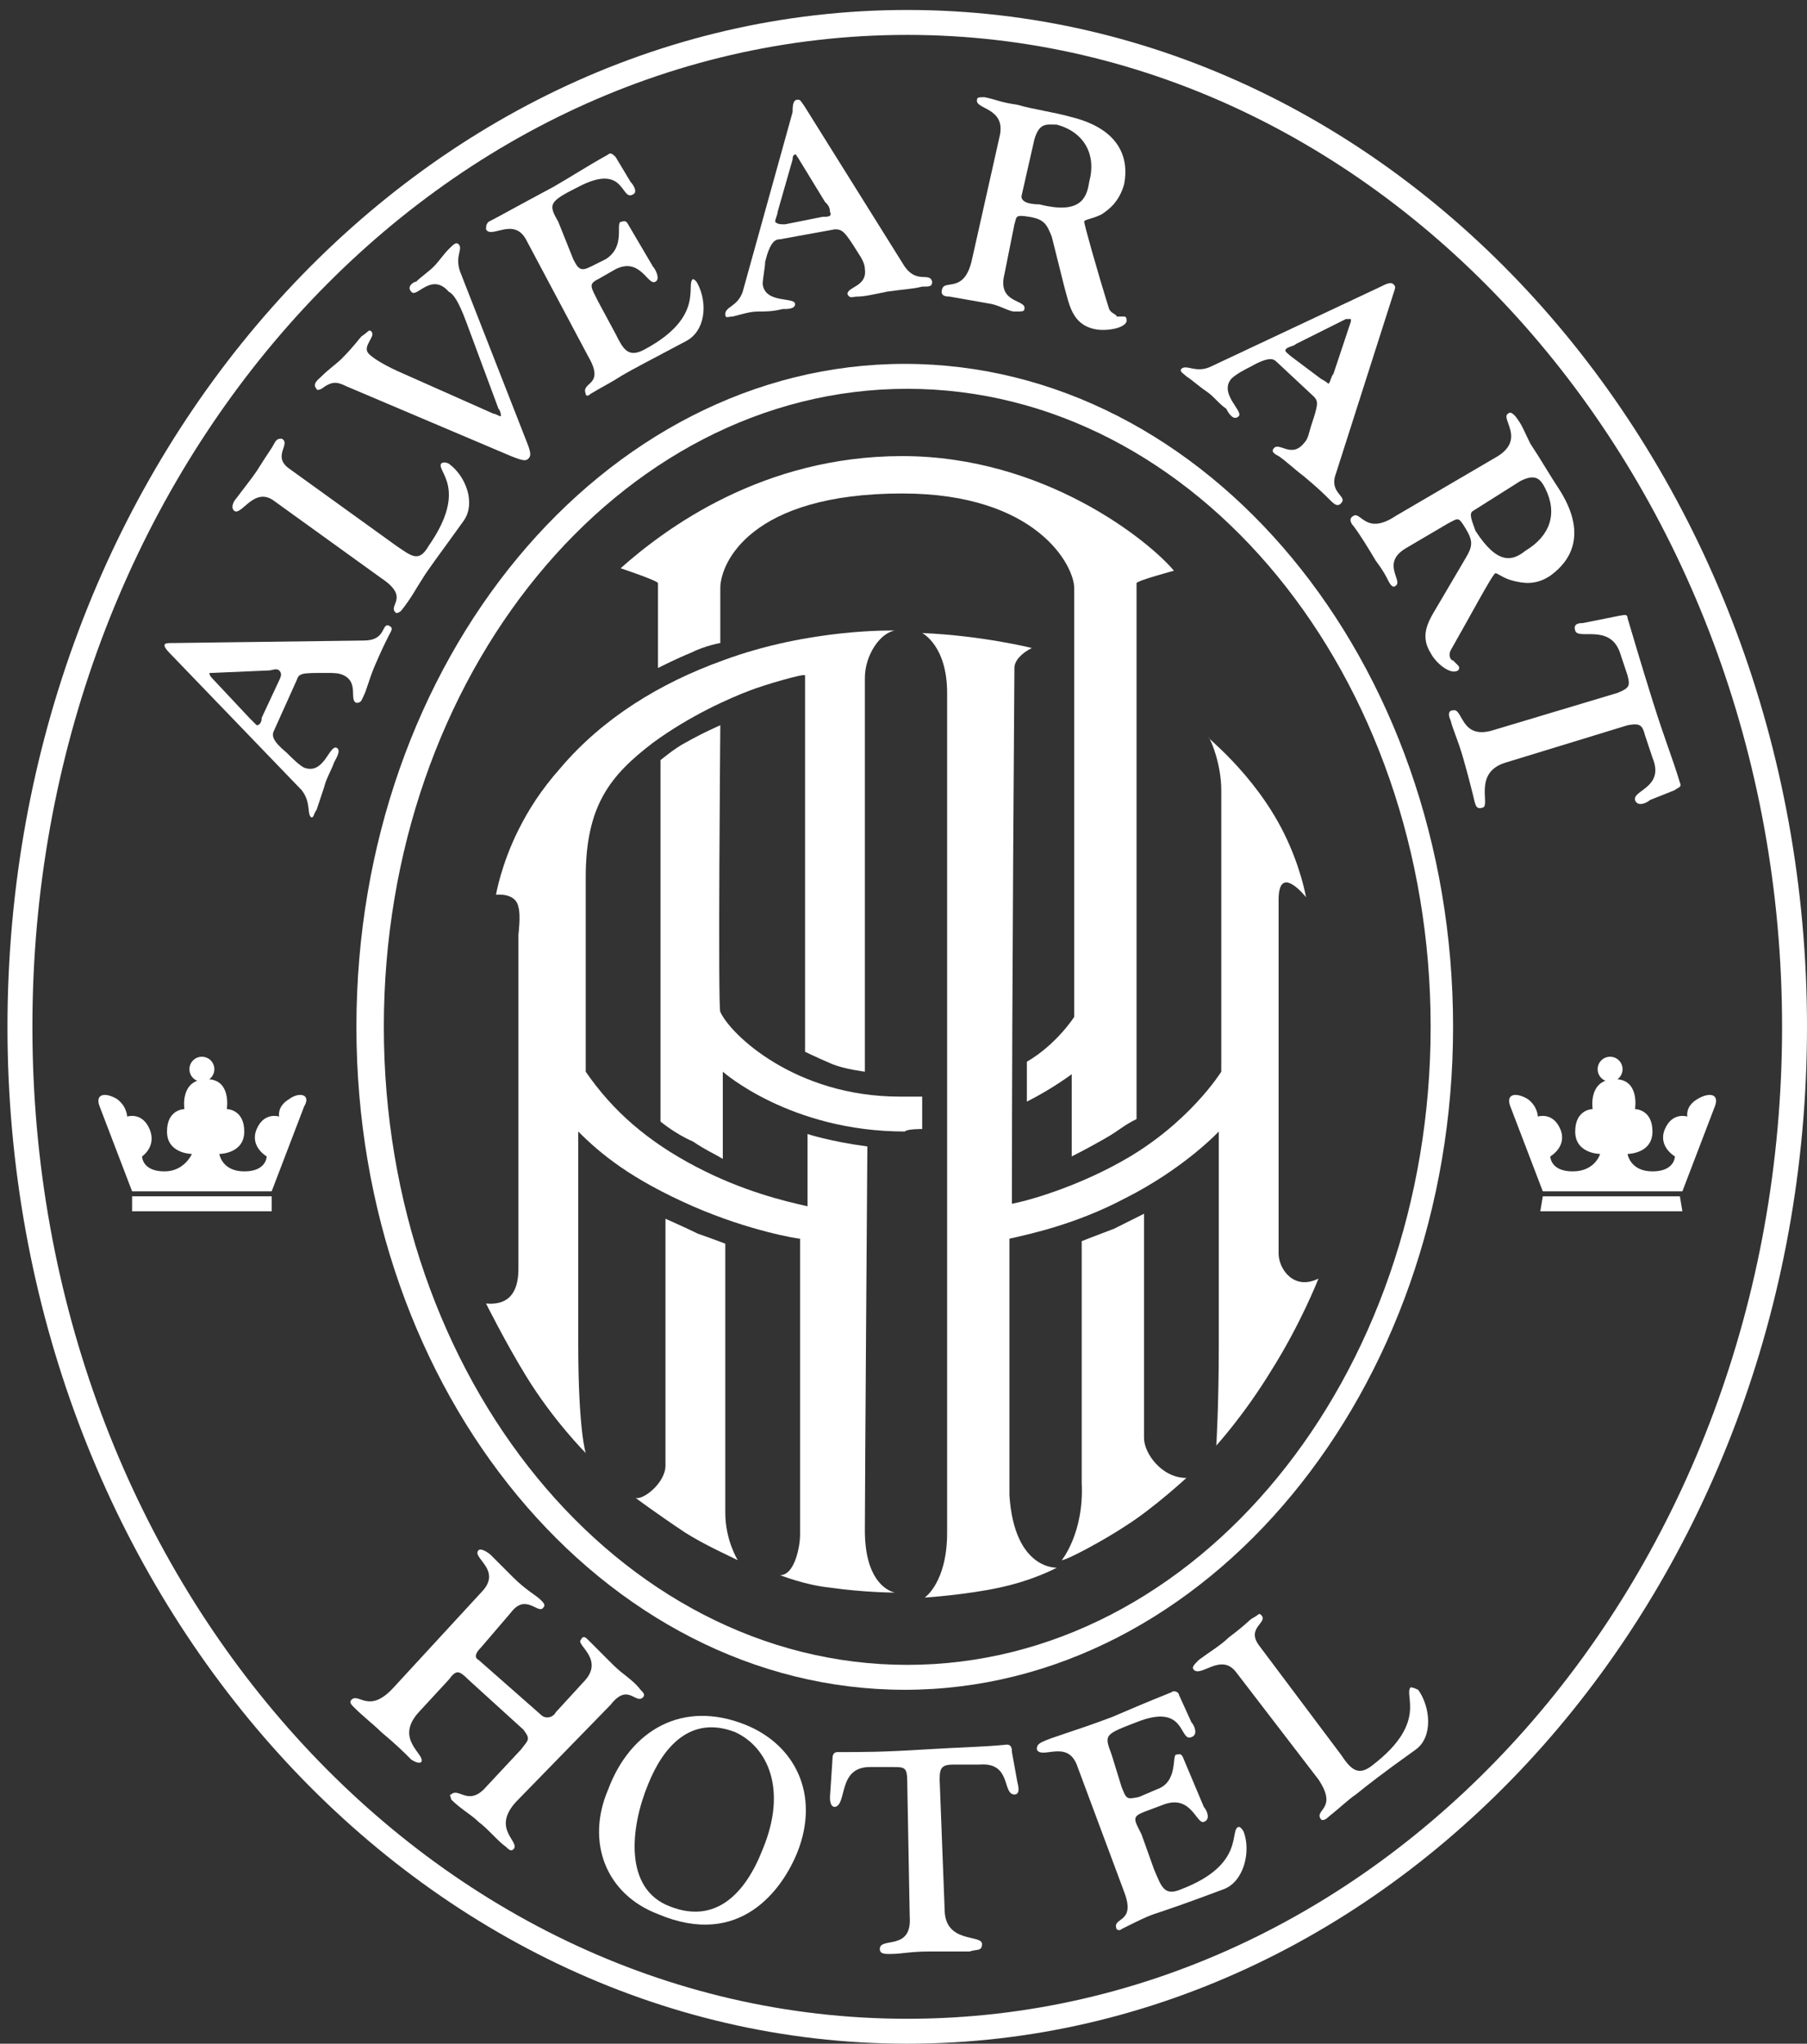
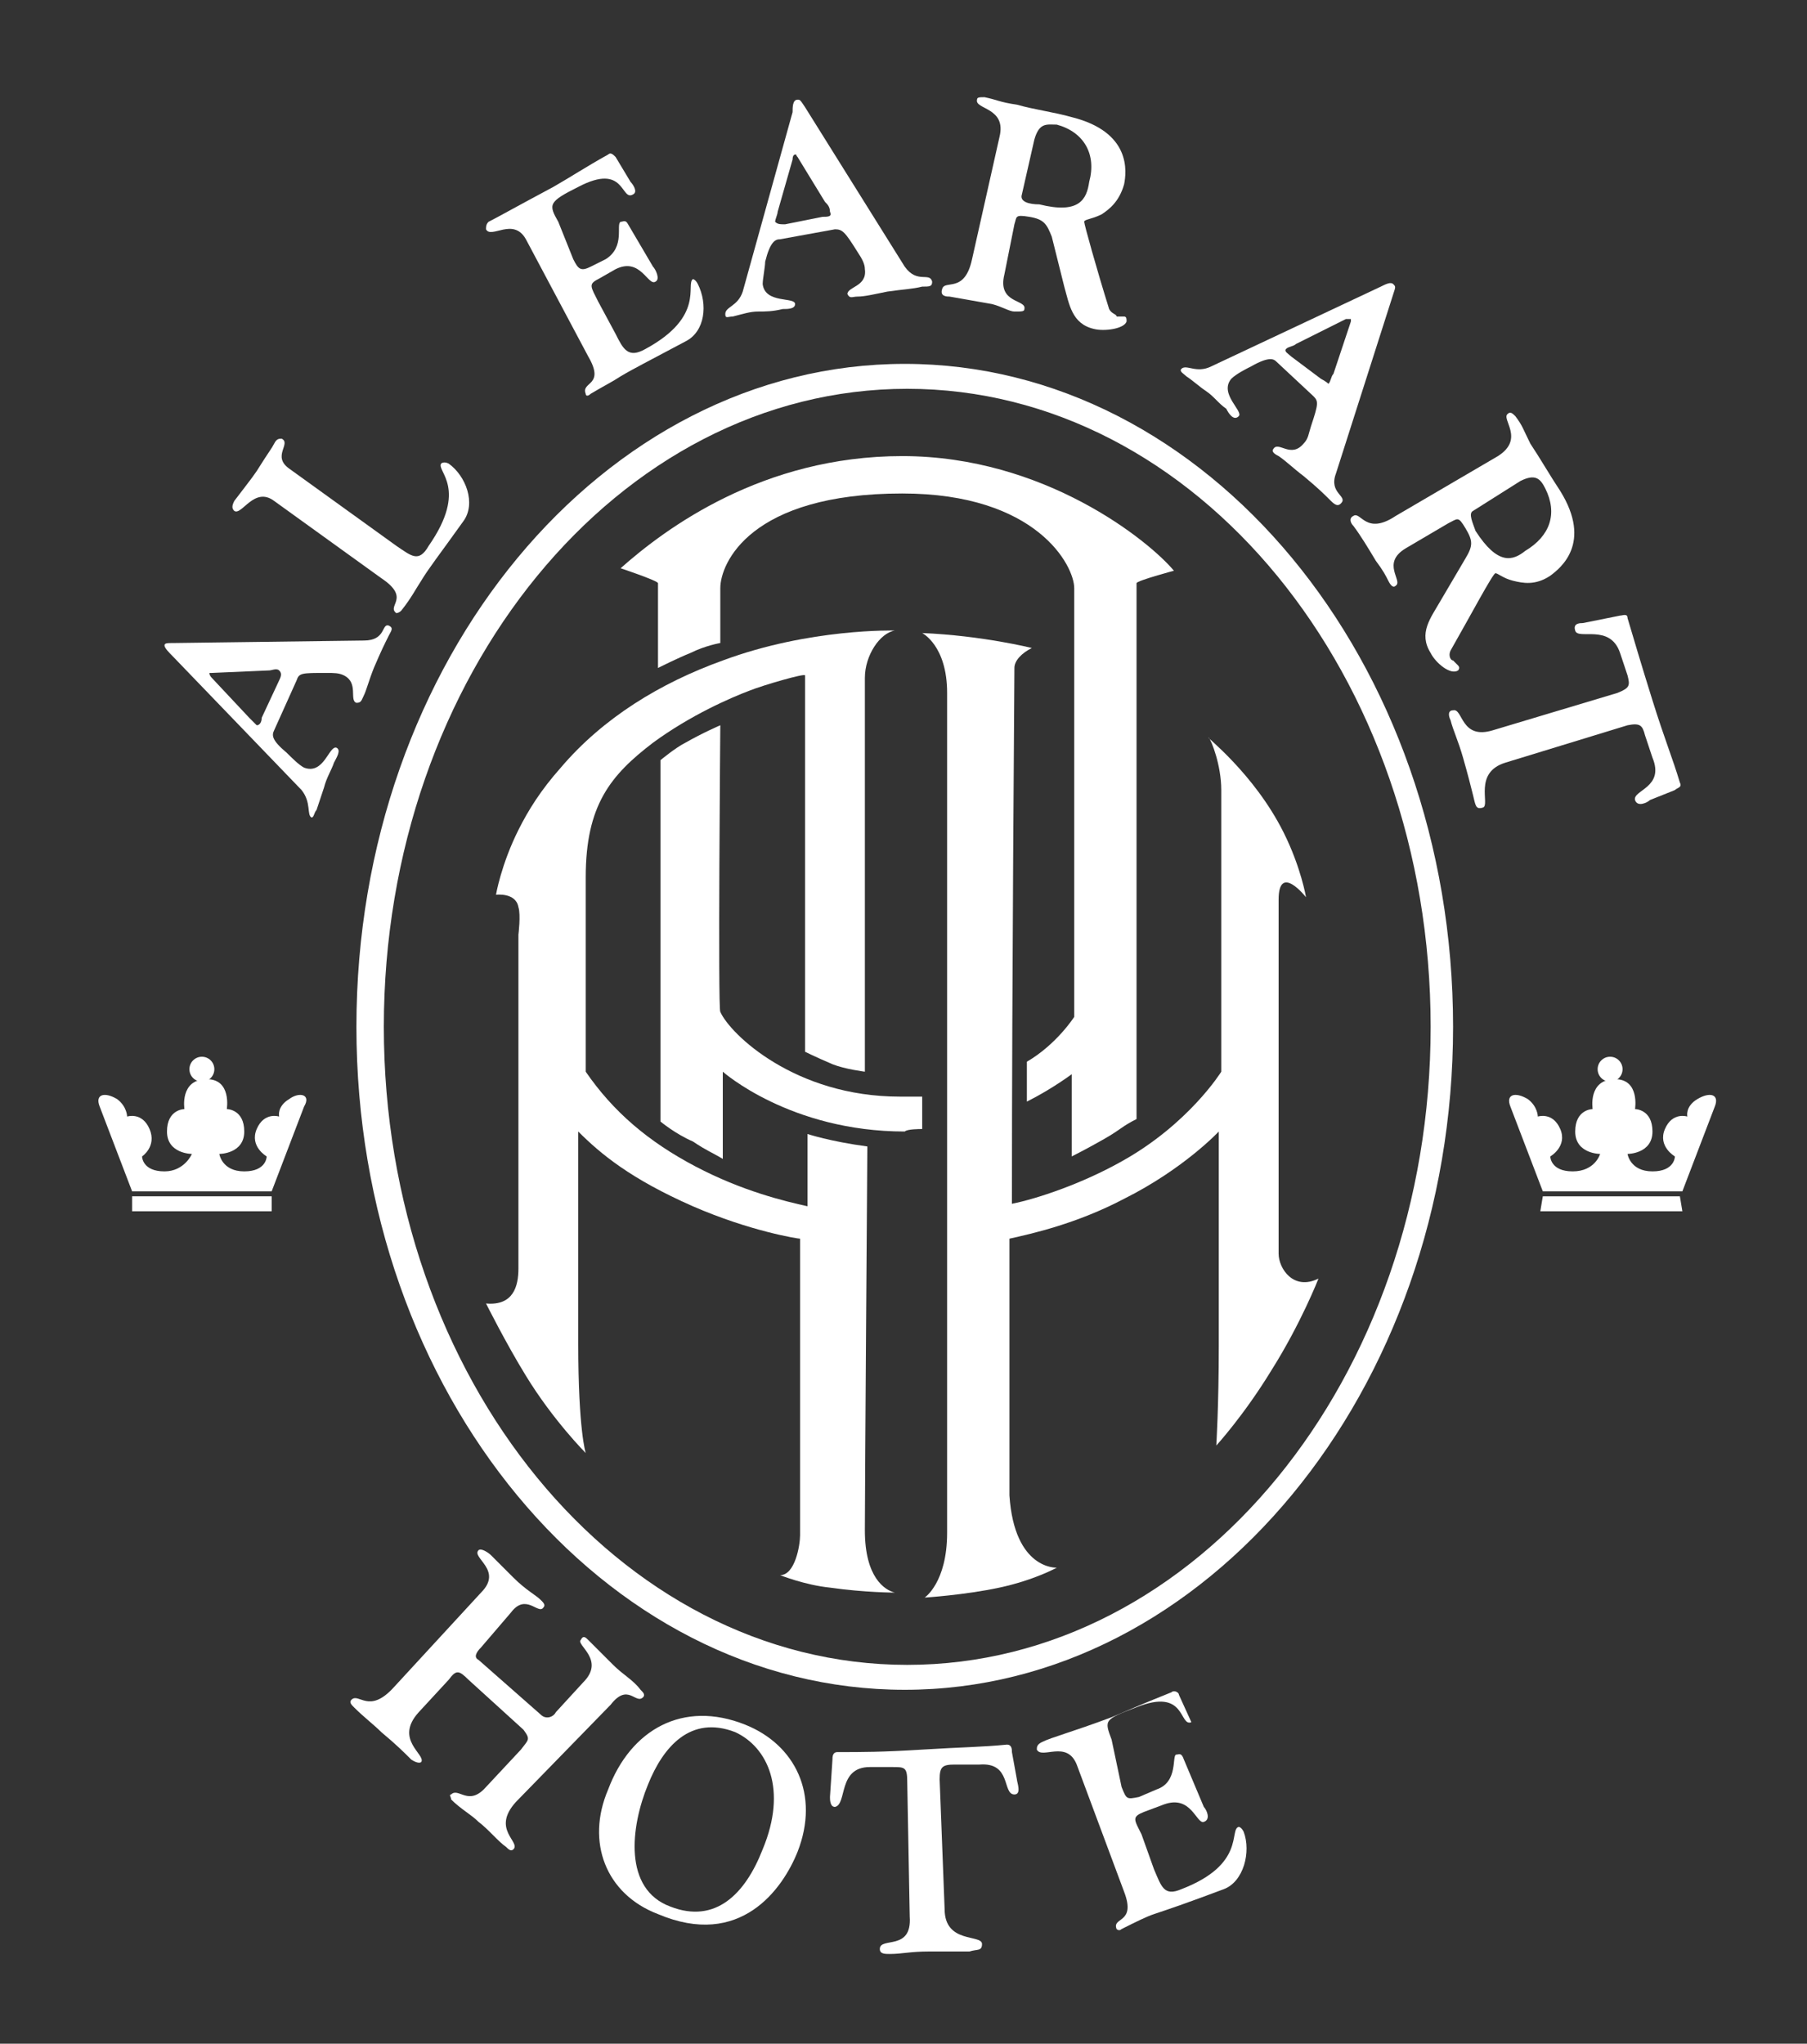
<svg xmlns="http://www.w3.org/2000/svg" version="1.1" id="Layer_1" x="0px" y="0px" viewBox="0 0 72.5 82" style="enable-background:new 0 0 72.5 82;" xml:space="preserve">
  <rect x="0" y="0" width="72.5" height="82" fill="#333333" stroke="none" />
  <style type="text/css">
	.st0{fill:#FFFFFF;}
</style>
  <title>logo</title>
  <g>
    <g>
      <g>
        <g>
          <g>
            <path class="st0" d="M14.3,41.2c0,14.7,9.9,26.6,22,26.6c12.1,0,22-12,22-26.6c0-14.7-9.9-26.6-22-26.6       C24.2,14.6,14.3,26.5,14.3,41.2z M15.4,41.2c0-14.1,9.4-25.6,21-25.6c11.6,0,21,11.5,21,25.6c0,14.1-9.4,25.6-21,25.6       C24.8,66.8,15.4,55.3,15.4,41.2z" />
-             <path class="st0" d="M0.3,41.2C0.3,63.7,16.5,82,36.4,82c19.9,0,36.1-18.3,36.1-40.8c0-22.5-16.2-40.8-36.1-40.8       C16.5,0.4,0.3,18.7,0.3,41.2z M1.3,41.2c0-22,15.7-39.8,35.1-39.8c19.3,0,35.1,17.9,35.1,39.8c0,22-15.7,39.8-35.1,39.8       C17,81,1.3,63.2,1.3,41.2z" />
            <path class="st0" d="M20.7,72.3c-1,1.1,0.2,1.6-0.1,1.9c-0.1,0.1-0.2,0-0.3-0.1c-0.3-0.2-0.7-0.7-1.1-1       c-0.3-0.3-0.7-0.5-1.1-0.9C18.1,72.1,18,72,18.1,72c0.3-0.3,0.7,0.5,1.4-0.3l1.4-1.5c0.3-0.4,0.4-0.4,0.1-0.8l-2.2-2       C18.4,67,18.3,67,18,67.4l-1.2,1.3c-1,1.1,0.3,1.7,0.1,2c0,0-0.1,0.1-0.4-0.1c-0.3-0.3-0.6-0.6-1.2-1.1c-0.3-0.3-0.7-0.6-1.1-1       c-0.1-0.1-0.2-0.2-0.1-0.3c0.3-0.3,0.7,0.6,1.7-0.5l3.5-3.8c0.9-0.9-0.4-1.4-0.1-1.7c0.1-0.1,0.4,0.1,0.5,0.2       c0.2,0.2,0.5,0.5,0.9,0.9c0.5,0.5,0.9,0.7,1.1,0.9c0.1,0.1,0.2,0.2,0.1,0.3c-0.2,0.3-0.7-0.6-1.3,0.2l-1.2,1.4       c-0.2,0.2-0.3,0.4-0.1,0.5l2.5,2.2c0.2,0.2,0.5,0.1,0.6-0.1l1.1-1.2c0.9-0.9-0.3-1.5-0.1-1.7c0.1-0.2,0.2-0.1,0.3,0       c0.3,0.3,0.5,0.5,1,1c0.4,0.4,0.8,0.6,1.1,1c0.1,0.1,0.2,0.2,0.1,0.3c-0.3,0.3-0.6-0.6-1.3,0.3L20.7,72.3z" />
            <path class="st0" d="M29.9,69.2c2,0.8,3,2.8,2.1,5.1c-0.6,1.5-2.3,3.9-5.6,2.5c-2.1-0.8-2.9-2.9-2-5       C25.3,69.4,27.4,68.2,29.9,69.2z M26.9,76.5c1.8,0.7,3-0.5,3.7-2.3c1-2.4,0.2-4.1-1.1-4.7c-1.8-0.7-2.9,0.6-3.5,2.1       C25.3,73.3,25,75.8,26.9,76.5z" />
            <path class="st0" d="M36.4,71.5c0-0.6-0.1-0.6-0.6-0.6l-0.9,0c-1.3,0-0.9,1.5-1.4,1.6c-0.2,0-0.2-0.3-0.2-0.4l0.1-1.5       c0-0.1,0-0.3,0.2-0.3c1,0,1.8,0,3.4-0.1c1.6-0.1,2.4-0.1,3.4-0.2c0.2,0,0.2,0.2,0.2,0.3l0.2,1.1c0,0.1,0.2,0.6-0.1,0.6       c-0.5,0-0.1-1.3-1.4-1.2l-1,0c-0.5,0-0.6,0.1-0.6,0.6l0.2,5.2c0,1.4,1.5,1,1.5,1.4c0,0.3-0.2,0.2-0.5,0.3c-0.5,0-0.8,0-1.6,0       c-0.8,0-1.1,0.1-1.6,0.1c-0.2,0-0.4,0-0.4-0.2c0-0.5,1.3,0.1,1.2-1.3L36.4,71.5z" />
-             <path class="st0" d="M45,71.7c0.2,0.5,0.2,0.5,0.7,0.4l0.7-0.3c0.9-0.3,0.6-1.4,0.8-1.4c0.1,0,0.2-0.1,0.3,0.2l0.8,1.9       c0.1,0.1,0.3,0.5,0,0.6c-0.3,0.1-0.5-1.1-1.6-0.7l-0.8,0.3c-0.5,0.2-0.4,0.3-0.1,0.9l0.5,1.4c0.3,0.7,0.4,1.1,1.1,0.8       c2.6-1,1.9-2.4,2.3-2.5c0,0,0.1,0,0.2,0.2c0.3,0.8,0,2-0.8,2.3c-1.6,0.6-2.2,0.8-2.8,1c-0.3,0.1-0.7,0.3-1.3,0.6       c-0.1,0.1-0.2,0-0.2,0c-0.2-0.5,0.8-0.2,0.3-1.5l-1.9-5.1c-0.4-1-1.4-0.2-1.6-0.6c0-0.1,0-0.2,0.2-0.3c0.4-0.2,1.2-0.4,2.8-1       c0.7-0.3,1.4-0.6,2.4-1c0.1-0.1,0.3,0,0.3,0.1l0.5,1.1c0.1,0.1,0.3,0.5,0,0.6c-0.5,0.2-0.2-1.4-2.2-0.6c-1.3,0.5-1.3,0.5-1,1.3       L45,71.7z" />
-             <path class="st0" d="M53.8,70.4c0.4,0.6,0.7,0.9,1.3,0.4c2.2-1.7,1.2-2.8,1.5-3.1c0,0,0.1,0,0.3,0.1c0.5,0.7,0.6,1.9-0.1,2.4       c-1.4,1-1.9,1.4-2.4,1.8c-0.3,0.2-0.6,0.5-1.1,0.9C53.1,73.1,53,73,53,73c-0.3-0.4,0.7-0.4-0.1-1.6l-3.3-4.3       c-0.6-0.8-1.4,0.2-1.7-0.1c-0.1-0.1,0-0.2,0.2-0.4c0.4-0.3,0.9-0.6,1.2-0.9c0.8-0.6,0.8-0.7,1-0.8c0.2-0.1,0.2-0.2,0.3-0.1       c0.3,0.3-0.6,0.5-0.1,1.2L53.8,70.4z" />
+             <path class="st0" d="M45,71.7c0.2,0.5,0.2,0.5,0.7,0.4l0.7-0.3c0.9-0.3,0.6-1.4,0.8-1.4c0.1,0,0.2-0.1,0.3,0.2l0.8,1.9       c0.1,0.1,0.3,0.5,0,0.6c-0.3,0.1-0.5-1.1-1.6-0.7l-0.8,0.3c-0.5,0.2-0.4,0.3-0.1,0.9l0.5,1.4c0.3,0.7,0.4,1.1,1.1,0.8       c2.6-1,1.9-2.4,2.3-2.5c0,0,0.1,0,0.2,0.2c0.3,0.8,0,2-0.8,2.3c-1.6,0.6-2.2,0.8-2.8,1c-0.3,0.1-0.7,0.3-1.3,0.6       c-0.1,0.1-0.2,0-0.2,0c-0.2-0.5,0.8-0.2,0.3-1.5l-1.9-5.1c-0.4-1-1.4-0.2-1.6-0.6c0-0.1,0-0.2,0.2-0.3c0.4-0.2,1.2-0.4,2.8-1       c0.7-0.3,1.4-0.6,2.4-1c0.1-0.1,0.3,0,0.3,0.1l0.5,1.1c-0.5,0.2-0.2-1.4-2.2-0.6c-1.3,0.5-1.3,0.5-1,1.3       L45,71.7z" />
            <path class="st0" d="M11,29.3c-0.1,0.2-0.1,0.4,0.5,0.9c0.2,0.2,0.5,0.5,0.7,0.6c0.8,0.3,1-0.9,1.3-0.8c0.2,0.1,0,0.4-0.1,0.6       c-0.1,0.3-0.3,0.6-0.4,1c-0.1,0.3-0.2,0.6-0.3,0.9c-0.1,0.1-0.1,0.3-0.2,0.3c-0.2-0.1,0-0.6-0.4-1.1l-5.2-5.4       c-0.1-0.1-0.3-0.3-0.3-0.4c0-0.1,0.1-0.1,0.4-0.1l7.6-0.1c0.9,0,0.7-0.7,1-0.6c0.2,0.1,0.1,0.2,0,0.4c-0.2,0.4-0.3,0.6-0.6,1.3       c-0.2,0.5-0.3,0.9-0.4,1.1c-0.1,0.2-0.1,0.3-0.3,0.3c-0.3-0.1,0.1-0.8-0.5-1.1C13.6,27,13.4,27,13.1,27c-1,0-1.1,0-1.2,0.3       L11,29.3z M11.2,27.3c0.1-0.2,0.1-0.3,0-0.4c-0.1-0.1-0.3,0-0.4,0L8.5,27c-0.1,0-0.1,0-0.1,0c0,0,0,0.1,0.1,0.2l1.5,1.6       c0.1,0.1,0.2,0.2,0.3,0.3c0.1,0,0.2-0.1,0.2-0.3L11.2,27.3z" />
            <path class="st0" d="M31.3,9.6c-0.2,0-0.4,0.1-0.6,0.9c0,0.2-0.1,0.7-0.1,0.9c0.1,0.8,1.3,0.5,1.3,0.8c0,0.2-0.3,0.2-0.5,0.2       c-0.4,0.1-0.7,0.1-1,0.1c-0.3,0-0.6,0.1-1,0.2c-0.2,0-0.3,0.1-0.3-0.1c0-0.3,0.5-0.3,0.7-0.9l2-7.2C31.8,4.3,31.8,4,32,4       c0.1,0,0.1,0,0.3,0.3l4,6.4c0.5,0.7,1,0.2,1.1,0.6c0,0.2-0.1,0.2-0.4,0.2c-0.4,0.1-0.7,0.1-1.4,0.2c-0.5,0.1-0.9,0.2-1.2,0.2       c-0.2,0-0.3,0.1-0.4-0.1c0-0.3,0.8-0.3,0.7-1c0-0.2-0.1-0.4-0.3-0.7c-0.5-0.8-0.6-0.9-0.9-0.9L31.3,9.6z M33,8.7       c0.2,0,0.4,0,0.3-0.2c0-0.2-0.1-0.3-0.2-0.4L32,6.3c-0.1-0.1,0-0.1-0.1-0.1c0,0-0.1,0-0.1,0.2l-0.6,2.1c0,0.1-0.1,0.3-0.1,0.4       C31.2,9,31.3,9,31.5,9L33,8.7z" />
            <path class="st0" d="M51.2,14.5c-0.1-0.1-0.3-0.2-1,0.2c-0.2,0.1-0.6,0.3-0.8,0.5c-0.5,0.6,0.5,1.3,0.3,1.5       c-0.2,0.2-0.4-0.1-0.5-0.3c-0.3-0.2-0.5-0.5-0.8-0.7c-0.3-0.2-0.5-0.4-0.8-0.6c-0.1-0.1-0.3-0.2-0.2-0.3       c0.2-0.2,0.6,0.2,1.2-0.1l6.8-3.2c0.2-0.1,0.4-0.2,0.5-0.1c0.1,0.1,0.1,0.1,0,0.4L53.6,19c-0.3,0.8,0.5,0.9,0.2,1.2       c-0.1,0.1-0.2,0.1-0.4-0.1c-0.3-0.3-0.5-0.5-1.1-1c-0.4-0.3-0.7-0.6-1-0.8c-0.2-0.1-0.3-0.2-0.2-0.3c0.2-0.3,0.7,0.4,1.2-0.2       c0.2-0.2,0.2-0.4,0.3-0.7c0.3-0.9,0.3-1,0.1-1.2L51.2,14.5z M53,15.2c0.2,0.1,0.3,0.2,0.3,0.2c0.1-0.1,0.1-0.3,0.2-0.4l0.7-2.1       c0-0.1,0-0.1,0-0.1c0,0-0.1,0-0.2,0l-2,1c-0.1,0.1-0.3,0.1-0.4,0.2c-0.1,0.1,0.1,0.2,0.2,0.3L53,15.2z" />
            <path class="st0" d="M15.9,21.9c0.6,0.4,0.9,0.7,1.3,0c1.6-2.3,0.3-3,0.5-3.3c0,0,0.1-0.1,0.3,0c0.7,0.5,1.1,1.6,0.6,2.3       c-1,1.4-1.4,1.9-1.7,2.4c-0.2,0.3-0.4,0.7-0.8,1.2c-0.1,0.1-0.2,0.1-0.2,0.1c-0.4-0.3,0.6-0.6-0.6-1.4L11,20.1       c-0.8-0.6-1.3,0.6-1.6,0.4c-0.1-0.1-0.1-0.2,0-0.4c0.3-0.4,0.7-0.9,0.9-1.2c0.5-0.8,0.6-0.9,0.7-1.1c0.1-0.2,0.2-0.2,0.3-0.2       c0.4,0.2-0.4,0.7,0.3,1.2L15.9,21.9z" />
-             <path class="st0" d="M21.2,17.9c0.1,0.3,0.1,0.4,0,0.5c-0.1,0.1-0.2,0.1-0.7-0.1l-6.6-2.8c-0.4-0.2-0.6-0.2-1,0.1       c0,0-0.2,0.1-0.2,0c-0.2-0.2,0.1-0.4,0.2-0.5c0.3-0.3,0.6-0.5,0.8-0.7c0.5-0.5,0.7-0.8,0.8-0.9c0.3-0.2,0.3-0.3,0.4-0.2       c0.2,0.2-0.4,0.6-0.1,0.9c0.2,0.2,0.7,0.5,1.4,0.8l3.6,1.6c0.1,0,0.2,0.1,0.3,0.1c0,0,0-0.2-0.1-0.3l-1.3-3.5       c-0.3-0.8-0.5-1.1-0.7-1.2c-0.7-0.8-1.3,0.3-1.5,0c-0.2-0.2,0.1-0.4,0.2-0.4c0.2-0.2,0.5-0.4,0.7-0.6c0.2-0.2,0.4-0.5,0.6-0.7       c0.2-0.2,0.3-0.3,0.4-0.2c0.2,0.2-0.2,0.5,0.1,1.2L21.2,17.9z" />
            <path class="st0" d="M23,10.4c0.2,0.4,0.3,0.5,0.7,0.3l0.6-0.3c0.8-0.5,0.4-1.4,0.6-1.5c0.1,0,0.2-0.1,0.3,0.1l1,1.7       c0.1,0.1,0.3,0.5,0.1,0.6c-0.3,0.2-0.6-1-1.6-0.5L24,11.2c-0.4,0.2-0.3,0.3,0,0.9l0.7,1.3c0.3,0.6,0.5,1,1.2,0.6       c2.4-1.3,1.6-2.6,1.9-2.8c0,0,0.1,0,0.2,0.2c0.4,0.8,0.3,1.9-0.5,2.3c-1.5,0.8-2.1,1.1-2.6,1.4c-0.3,0.2-0.7,0.4-1.2,0.7       c-0.1,0.1-0.2,0.1-0.2,0c-0.2-0.5,0.8-0.3,0.1-1.5l-2.5-4.7c-0.5-0.9-1.4,0-1.6-0.4c0-0.1,0-0.2,0.1-0.3       c0.4-0.2,1.1-0.6,2.6-1.4c0.7-0.4,1.3-0.8,2.2-1.3c0.1-0.1,0.2,0,0.3,0.1l0.6,1c0.1,0.1,0.3,0.4,0.1,0.5       c-0.5,0.3-0.3-1.3-2.2-0.3c-1.2,0.6-1.2,0.7-0.8,1.4L23,10.4z" />
            <path class="st0" d="M40.1,5.5c0.3-1.2-1-1.1-0.9-1.5c0-0.1,0.1-0.1,0.3-0.1C40,4,40.1,4.1,40.8,4.2c0.7,0.2,1.5,0.3,2.2,0.5       c2.4,0.6,2.2,2.2,2.1,2.7c-0.2,0.7-0.6,1-0.9,1.2c-0.4,0.2-0.7,0.2-0.7,0.3c0,0.1,0.5,1.9,1,3.5c0.1,0.2,0.3,0.2,0.3,0.3       c0.1,0,0.2,0,0.3,0c0.1,0,0.1,0.1,0.1,0.2c-0.1,0.3-0.9,0.4-1.3,0.3c-0.9-0.2-1-1-1.2-1.7l-0.5-2C42,9,41.9,8.8,41.3,8.7       c-0.6-0.1-0.5,0-0.6,0.3L40.3,11c-0.3,1.2,0.9,1,0.8,1.4c0,0.1-0.1,0.1-0.4,0.1c-0.2,0-0.5-0.2-0.9-0.3       c-0.6-0.1-1.1-0.2-1.7-0.3c-0.1,0-0.4,0-0.3-0.3c0.1-0.4,0.9,0.2,1.2-1.2L40.1,5.5z M41,7.8c-0.1,0.3,0.3,0.4,0.7,0.4       c1.6,0.4,1.9-0.2,2-0.9c0.3-1.1-0.2-2-1.3-2.3C42,5,41.7,4.9,41.5,5.6L41,7.8z" />
            <path class="st0" d="M60.1,18.3c1.1-0.7,0.1-1.5,0.4-1.7c0.1-0.1,0.2,0,0.3,0.1c0.3,0.4,0.3,0.5,0.6,1.1       c0.4,0.6,0.8,1.3,1.2,1.9c1.3,2.1,0,3.1-0.4,3.4c-0.6,0.4-1.1,0.3-1.5,0.2C60.3,23.2,60.1,23,60,23c-0.1,0-1,1.7-1.8,3.1       c-0.1,0.2,0,0.4,0.1,0.4c0.1,0.1,0.2,0.2,0.2,0.2c0.1,0.1,0,0.2,0,0.2c-0.3,0.2-0.9-0.3-1.1-0.7c-0.5-0.8,0-1.4,0.4-2.1l1-1.7       c0.3-0.5,0.3-0.7,0-1.2c-0.3-0.5-0.3-0.4-0.7-0.2l-1.7,1c-1,0.6-0.1,1.3-0.4,1.5c-0.1,0.1-0.2,0-0.3-0.2       c-0.1-0.2-0.2-0.4-0.5-0.8c-0.3-0.5-0.6-1-0.9-1.4c-0.1-0.1-0.2-0.3,0-0.4c0.3-0.2,0.5,0.8,1.7,0L60.1,18.3z M59.1,20.5       c-0.2,0.1,0,0.5,0.1,0.8c0.9,1.4,1.5,1.2,2,0.8c1-0.6,1.3-1.5,0.8-2.5c-0.2-0.4-0.4-0.6-1-0.3L59.1,20.5z" />
            <path class="st0" d="M64.9,27.8c0.5-0.2,0.5-0.3,0.4-0.7l-0.3-0.9c-0.4-1.2-1.7-0.5-1.8-0.9C63.1,25,63.4,25,63.5,25l1.5-0.3       c0.1,0,0.3-0.1,0.3,0.1c0.3,1,0.5,1.7,1,3.3c0.5,1.6,0.8,2.3,1.1,3.3c0.1,0.2-0.1,0.2-0.2,0.3l-1,0.4c-0.1,0.1-0.5,0.3-0.6,0       c-0.1-0.4,1.2-0.5,0.7-1.7l-0.3-0.9c-0.1-0.4-0.2-0.5-0.7-0.4l-4.9,1.5c-1.3,0.4-0.6,1.7-0.9,1.8c-0.3,0.1-0.3-0.1-0.4-0.5       c-0.1-0.4-0.2-0.8-0.4-1.5c-0.2-0.7-0.4-1.1-0.5-1.5c-0.1-0.2-0.1-0.4,0.1-0.4c0.4-0.1,0.3,1.2,1.6,0.8L64.9,27.8z" />
          </g>
        </g>
        <g>
          <path class="st0" d="M7.2,44.5" />
          <polygon class="st0" points="10.9,48 5.3,48 5.3,48.6 10.9,48.6     " />
          <path class="st0" d="M11.6,44.1c-0.5,0.3-0.4,0.7-0.4,0.7s-0.6-0.2-0.9,0.5c-0.3,0.7,0.4,1.1,0.4,1.1s0,0.6-0.9,0.6      c-0.9,0-1-0.7-1-0.7s1,0,1-0.9c0-0.9-0.7-0.9-0.7-0.9s0.2-1.2-0.8-1.2c-1.1,0-0.9,1.2-0.9,1.2s-0.7,0-0.7,0.9c0,0.9,1,0.9,1,0.9      S7.4,47,6.6,47c-0.9,0-0.9-0.6-0.9-0.6S6.3,46,6,45.3c-0.3-0.7-0.9-0.5-0.9-0.5s0-0.4-0.4-0.7c-0.5-0.3-0.9-0.2-0.7,0.3l1.3,3.4      h5.6l1.3-3.4C12.5,43.9,12,43.8,11.6,44.1z" />
          <circle class="st0" cx="8.1" cy="42.9" r="0.5" />
        </g>
        <g>
          <path class="st0" d="M63.8,44.5" />
          <polygon class="st0" points="67.4,48 61.9,48 61.8,48.6 67.5,48.6     " />
          <path class="st0" d="M68.1,44.1c-0.5,0.3-0.4,0.7-0.4,0.7s-0.6-0.2-0.9,0.5c-0.3,0.7,0.4,1.1,0.4,1.1s0,0.6-0.9,0.6      c-0.9,0-1-0.7-1-0.7s1,0,1-0.9c0-0.9-0.7-0.9-0.7-0.9s0.2-1.2-0.8-1.2c-1.1,0-0.9,1.2-0.9,1.2s-0.7,0-0.7,0.9c0,0.9,1,0.9,1,0.9      S64,47,63.1,47c-0.9,0-0.9-0.6-0.9-0.6s0.7-0.4,0.4-1.1c-0.3-0.7-0.9-0.5-0.9-0.5s0-0.4-0.4-0.7c-0.5-0.3-0.9-0.2-0.7,0.3      l1.3,3.4h5.6l1.3-3.4C69,43.9,68.6,43.8,68.1,44.1z" />
          <circle class="st0" cx="64.6" cy="42.9" r="0.5" />
        </g>
      </g>
    </g>
    <g>
-       <path class="st0" d="M29.1,49.9c0,0-0.8-0.3-1.1-0.4c-0.4-0.2-1.3-0.6-1.3-0.6l0,9.5c0,0,0,0.3,0,0.4c0,0.7-0.9,1.4-1.2,1.3    c0,0,0.8,0.6,2,1.4c0.8,0.5,1.7,0.9,2.1,1.1c0,0-0.5-0.8-0.5-1.9S29.1,49.9,29.1,49.9z" />
      <path class="st0" d="M34.7,61.4c0-1.7,0.1-15.4,0.1-15.4c-1.5-0.2-2.4-0.5-2.4-0.5c0,1.1,0,1.9,0,2.9c-0.9-0.2-2.6-0.6-4.5-1.6    c-1.9-1-3.3-2.2-4.4-3.8c0-0.6,0-5.4,0-7.8c0-2.9,1-4.1,2.7-5.4c1.5-1.1,3.1-1.8,3.9-2.1c0.5-0.2,2.2-0.7,2.2-0.6    c0,0.2,0,15.1,0,15.1s0.4,0.2,1.1,0.5c0.5,0.2,1.3,0.3,1.3,0.3s0-15.3,0-15.8c0-0.9,0.6-1.8,1.2-1.9c0,0-3.4-0.1-6.9,1.2    c-2.5,0.9-4.8,2.3-6.5,4.3c-0.8,0.9-1.3,1.7-1.7,2.5c-0.7,1.4-0.9,2.6-0.9,2.6s0.8-0.1,0.9,0.5c0.1,0.3,0,1.1,0,1.1    c0,1.8,0,12.8,0,13.4c0,0.7-0.2,1.5-1.3,1.4c0,0,0.8,1.6,1.6,2.9c1.1,1.8,2.4,3.1,2.4,3.1s-0.3-0.9-0.3-4.4c0-0.7,0-5.1,0-8.5    c0.9,0.9,2.1,1.9,4.6,3c2.3,1,4.2,1.3,4.3,1.3c0,10.7,0,11,0,11.9c0,0.4-0.2,1.6-0.8,1.6c0,0,1,0.4,2,0.5c1.4,0.2,2.6,0.2,2.6,0.2    C35.5,63.8,34.7,63.3,34.7,61.4z" />
      <path class="st0" d="M51.3,50.3c0-0.1,0-0.4,0-0.4s0-12.4,0-13.8c0-1.5,1.1-0.1,1.1-0.1c0,0-0.2-1.2-0.9-2.6    c-1.2-2.4-3.2-3.9-3-3.8c0.1,0.1,0.5,1.1,0.5,2.1c0,5.1,0,11.3,0,11.3s-1.3,2.1-4,3.6c-1.6,0.9-3.4,1.5-4.4,1.7    c0-9.2,0.1-20.7,0.1-21.5c0-0.3,0.3-0.6,0.7-0.8c0,0-2-0.5-4.4-0.6c0,0,1,0.5,1,2.4c0,1.4,0,33.1,0,33.7c0,2-0.9,2.6-0.9,2.6    s1.6-0.1,3-0.4c1.4-0.3,2.3-0.8,2.3-0.8S40.7,63,40.5,60l0-0.7c0,0,0-9,0-9.6c0.9-0.2,2.7-0.6,4.6-1.6c2.4-1.2,3.8-2.7,3.8-2.7    s0,6.2,0,8.6c0,2.4-0.1,4-0.1,4s1.1-1.2,2.2-3c1.2-1.9,1.9-3.7,1.9-3.7C51.9,51.8,51.3,50.9,51.3,50.3z" />
-       <path class="st0" d="M43.4,59.1v-9.3c0,0,0.5-0.2,1.3-0.5c0.6-0.3,1.2-0.6,1.2-0.6l0,8.6c0,0,0,0.3,0,0.4c0,0.6,0.7,1.6,1.7,1.6    c0,0-1.3,1.2-2.4,1.9c-0.9,0.6-2.4,1.4-2.6,1.4c0,0,0.9-1.1,0.8-3.1L43.4,59.1z" />
      <path class="st0" d="M36.2,18.3c-5.6,0-9.5,2.9-11.3,4.5c0,0,1.5,0.5,1.5,0.6c0,0.1,0,0.8,0,3.4c0,0,0.8-0.4,1.3-0.6    c0.6-0.3,1.2-0.4,1.2-0.4c0-2.6,0-2.2,0-2.2c0-1,1.2-3.8,7.3-3.8c5.4,0,6.9,2.9,6.9,3.8s0,16.9,0,17.2c0,0-0.7,1.1-1.9,1.8v1.6    c1-0.5,1.8-1.1,1.8-1.1l0,3.3c0,0,0.6-0.3,1.3-0.7c0.7-0.4,0.7-0.5,1.3-0.8c0,0,0-21.4,0-21.5c0-0.1,1.5-0.5,1.5-0.5    C46.1,21.7,41.9,18.3,36.2,18.3z" />
      <path class="st0" d="M37,45.3v-1.3c-0.2,0-0.7,0-0.9,0c-4.2,0-6.8-2.5-7.2-3.4c-0.1-0.1,0-11.5,0-11.5s-0.7,0.3-1.4,0.7    c-0.4,0.2-1,0.7-1,0.7c0,6.3,0,14.5,0,14.5s0.6,0.5,1.3,0.8c0.6,0.4,0.7,0.4,1.2,0.7l0-3.5c0,0,2.7,2.4,7.3,2.4    C36.4,45.3,36.9,45.3,37,45.3z" />
    </g>
  </g>
</svg>